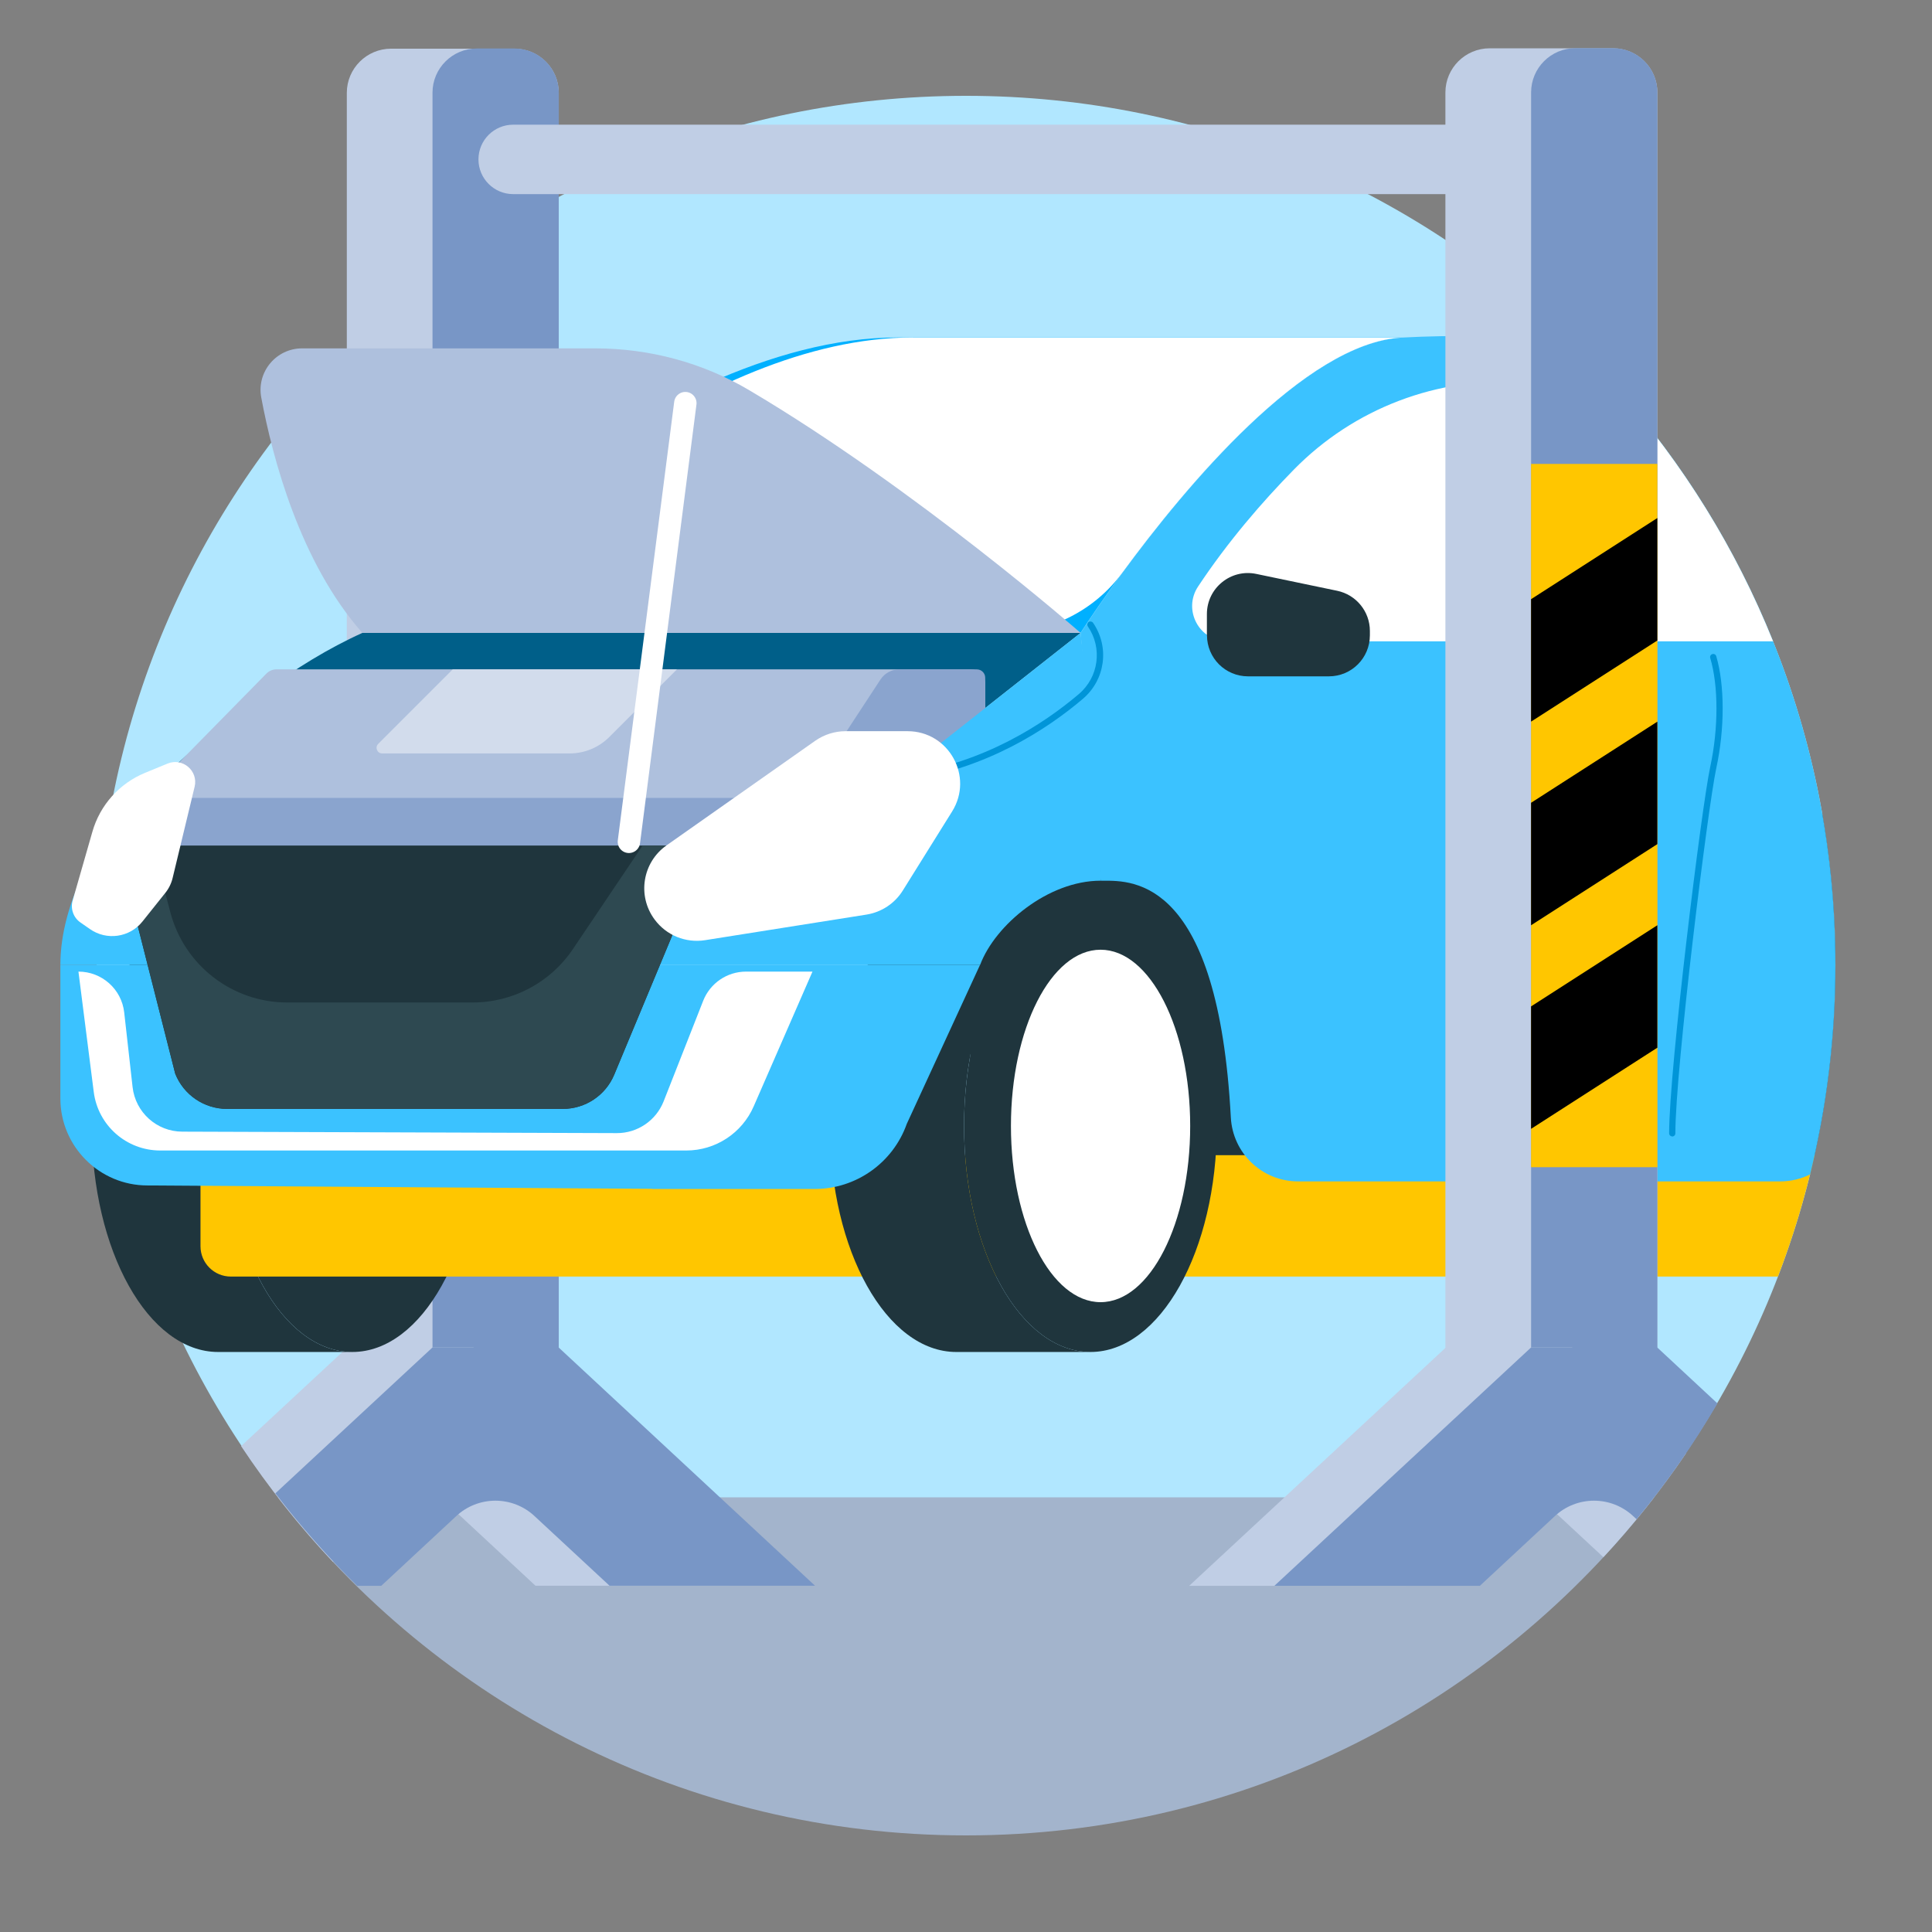
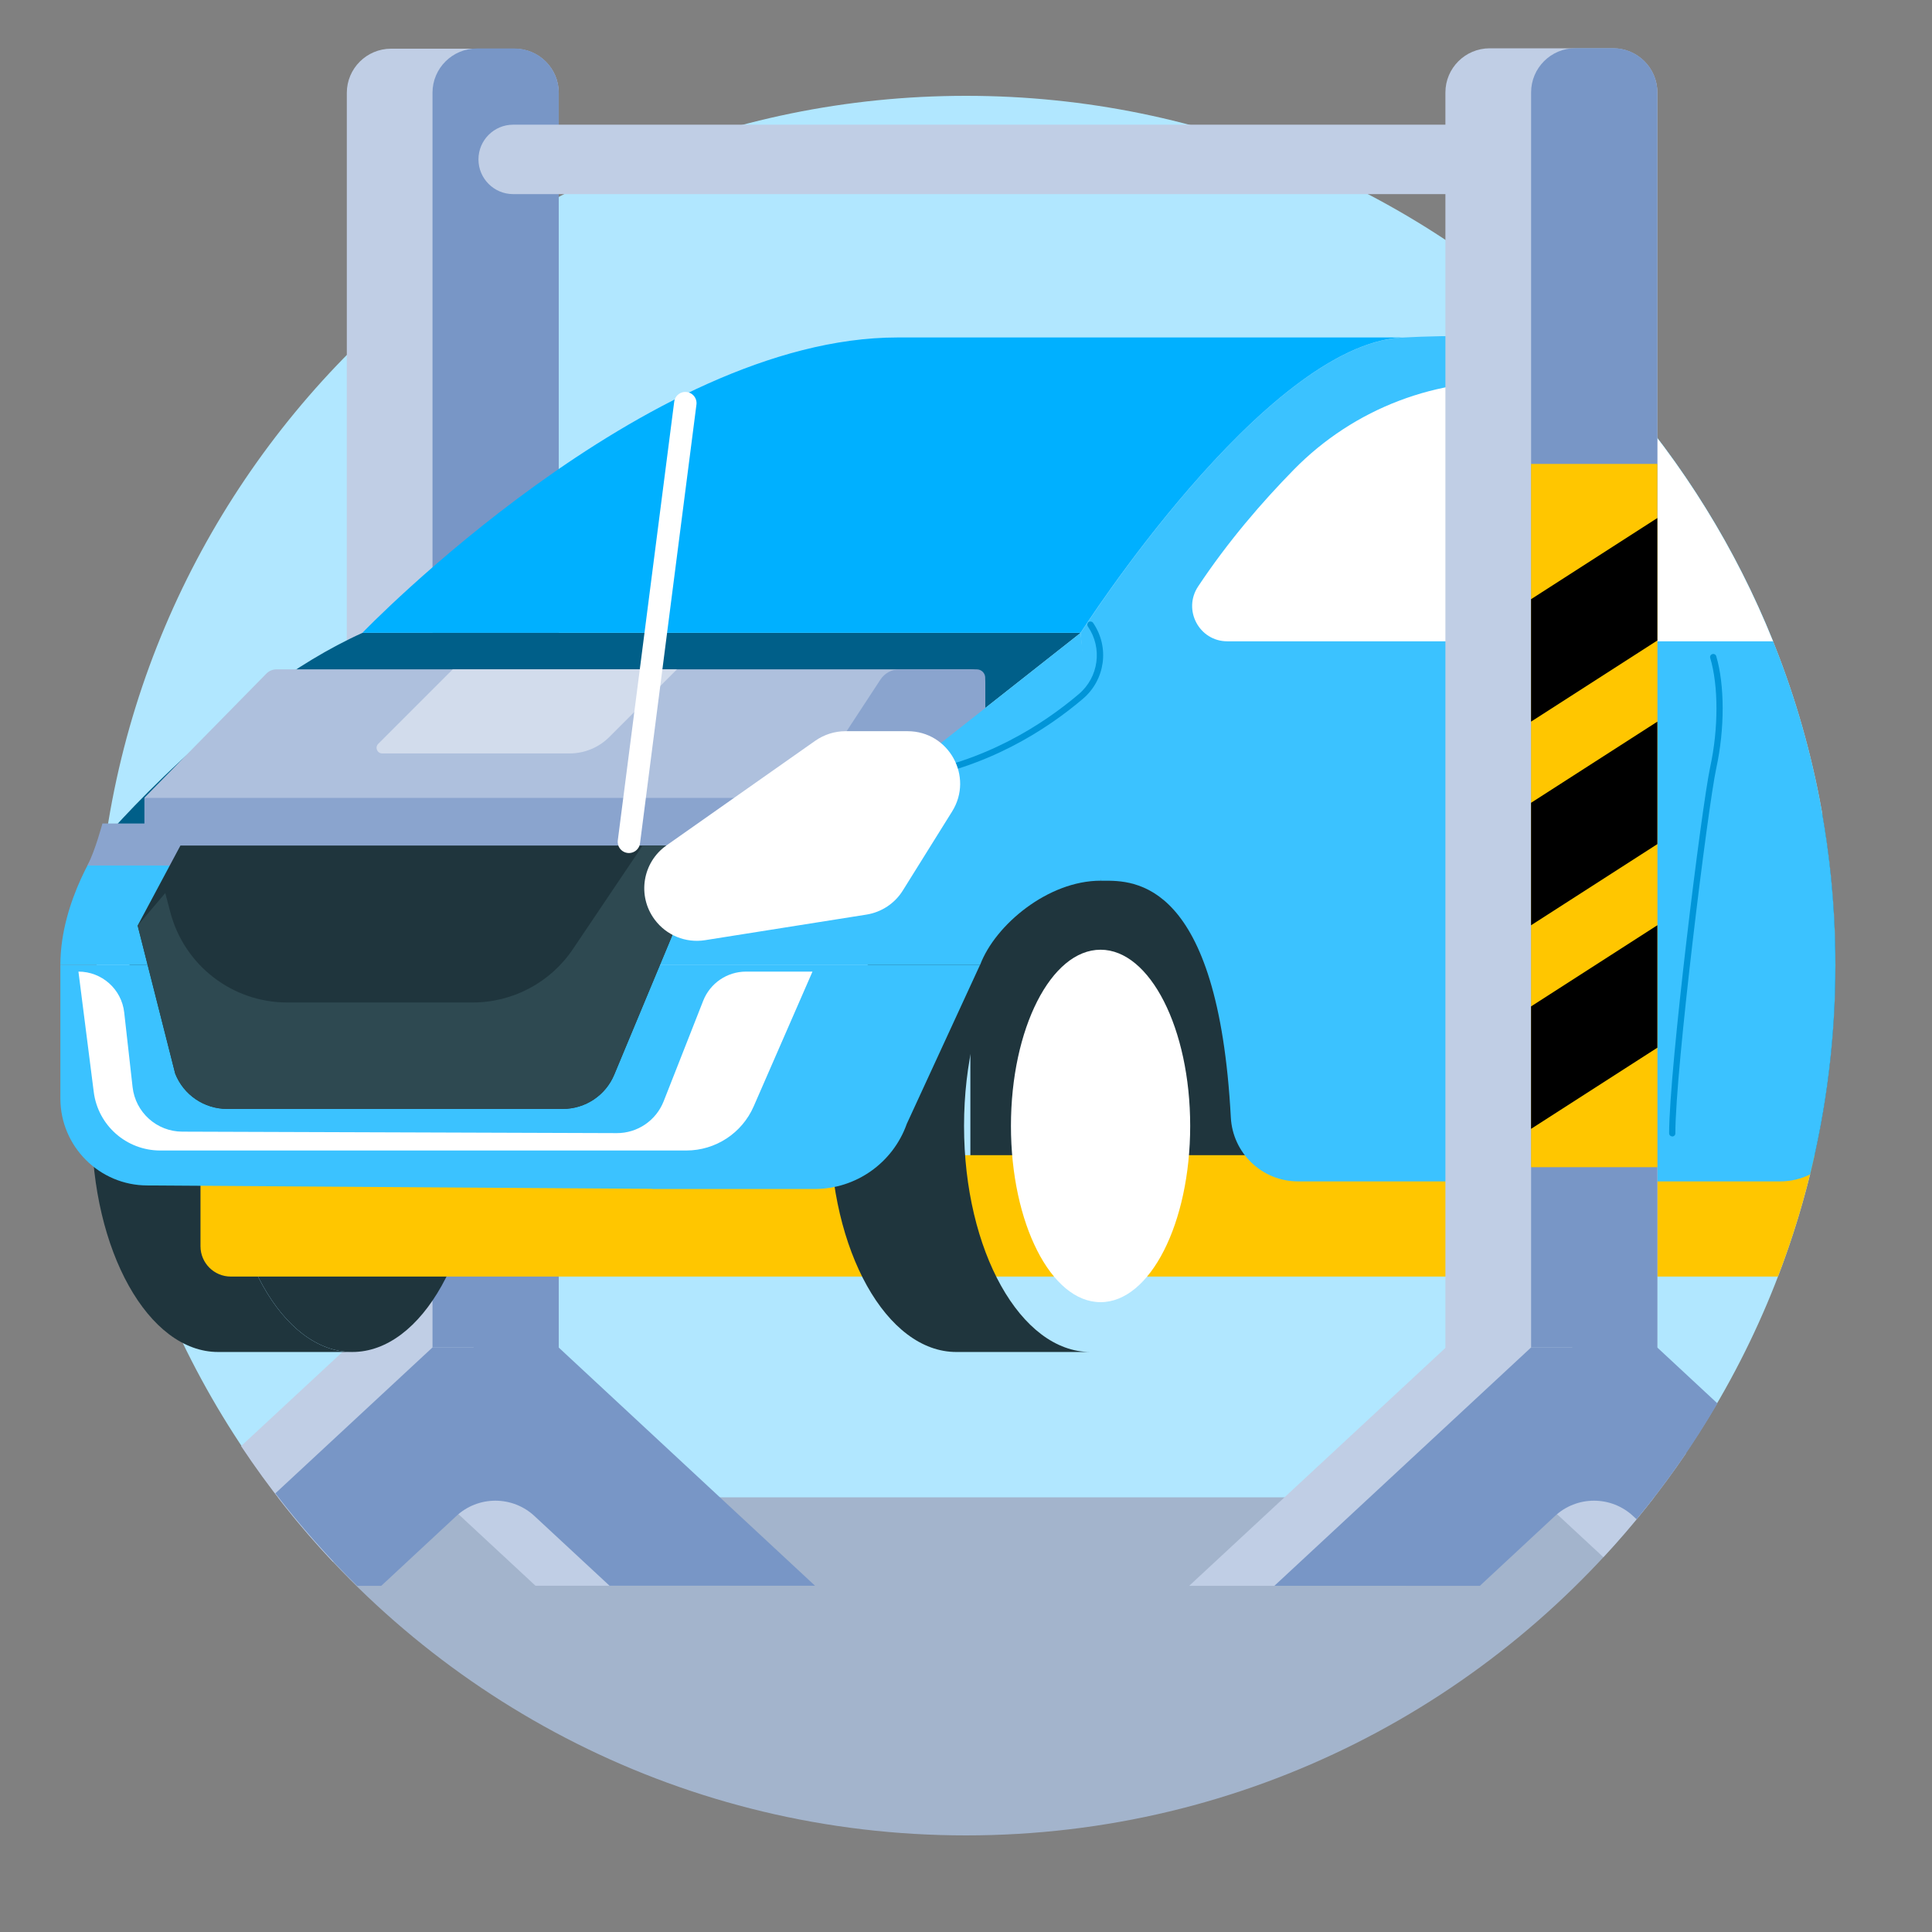
<svg xmlns="http://www.w3.org/2000/svg" width="80" height="80" viewBox="0 0 80 80" fill="none">
  <rect x="0" y="0" width="80" height="80" fill="#808080" stroke="none" />
  <g clip-path="url(#clip0_1_43257)">
    <path d="M76.001 39.968C76.001 59.847 59.88 75.968 40.001 75.968C20.12 75.968 4 59.847 4 39.968C4 20.087 20.12 3.968 40.001 3.968C59.88 3.968 76.001 20.087 76.001 39.968Z" fill="#B1E7FF" />
-     <path d="M68.497 62.001C61.913 70.516 51.597 76 40 76C28.403 76 18.087 70.516 11.503 62.001L68.497 62.001Z" fill="#A3B4CC" />
+     <path d="M68.497 62.001C61.913 70.516 51.597 76 40 76C28.403 76 18.087 70.516 11.503 62.001L68.497 62.001" fill="#A3B4CC" />
    <path d="M16.195 2.016H21.303C22.315 2.016 23.137 2.836 23.137 3.845L23.137 56.222H14.361L14.361 3.845C14.361 2.836 15.183 2.016 16.195 2.016Z" fill="#C0CEE5" />
    <path d="M19.744 2.008H21.303C22.315 2.008 23.137 2.828 23.137 3.838V56.222H17.909L17.909 3.838C17.909 2.828 18.731 2.008 19.744 2.008Z" fill="#7896C6" />
    <path d="M13.788 64.674C12.389 63.189 11.115 61.585 9.983 59.879L14.378 55.798H19.607L19.603 55.794L30.222 65.662H22.174L19.064 62.774C18.627 62.366 18.047 62.14 17.448 62.14C16.849 62.14 16.269 62.366 15.832 62.774L13.788 64.674Z" fill="#C0CEE5" />
    <path d="M14.791 65.666C13.573 64.472 12.441 63.192 11.402 61.836L17.905 55.798H23.134L23.13 55.794L33.749 65.662H25.24L22.129 62.774C21.692 62.366 21.113 62.14 20.513 62.14C19.914 62.14 19.335 62.366 18.897 62.774L15.787 65.666H14.791Z" fill="#7896C6" />
    <path fill-rule="evenodd" clip-rule="evenodd" d="M19.812 6.6C19.812 5.806 20.456 5.163 21.25 5.163H61.875C62.669 5.163 63.312 5.806 63.312 6.6C63.312 7.394 62.669 8.038 61.875 8.038H21.25C20.456 8.038 19.812 7.394 19.812 6.6Z" fill="#C0CEE5" />
    <path d="M9.352 46.623C9.352 41.453 11.695 37.262 14.586 37.262H9.034C6.143 37.262 3.8 41.453 3.8 46.623C3.8 51.792 6.143 55.983 9.034 55.983H14.586C11.695 55.983 9.352 51.792 9.352 46.623Z" fill="#1F353D" />
    <path d="M14.587 55.983C17.477 55.983 19.82 51.792 19.82 46.623C19.82 41.453 17.477 37.262 14.587 37.262C11.696 37.262 9.353 41.453 9.353 46.623C9.353 51.792 11.696 55.983 14.587 55.983Z" fill="#1F353D" />
    <path d="M74.958 48.602C75.639 45.836 76 42.944 76 39.968C76 37.843 75.816 35.761 75.463 33.737H40.181V48.602H74.958Z" fill="#1F353D" />
    <path d="M75.137 47.834C74.752 49.559 74.244 51.238 73.621 52.86H9.558C8.864 52.86 8.302 52.298 8.302 51.604V49.09C8.302 48.396 8.864 47.834 9.558 47.834H75.137Z" fill="#FFC600" />
    <path d="M39.919 46.623C39.919 41.453 42.262 37.262 45.153 37.262H39.6C36.709 37.262 34.367 41.453 34.367 46.623C34.367 51.792 36.709 55.983 39.6 55.983H45.153C42.262 55.983 39.919 51.792 39.919 46.623Z" fill="#1F353D" />
-     <path d="M45.152 55.983C48.042 55.983 50.386 51.792 50.386 46.623C50.386 41.453 48.042 37.262 45.152 37.262C42.262 37.262 39.919 41.453 39.919 46.623C39.919 51.792 42.262 55.983 45.152 55.983Z" fill="#1F353D" />
    <path d="M45.572 53.92C47.621 53.92 49.283 50.653 49.283 46.623C49.283 42.593 47.621 39.326 45.572 39.326C43.522 39.326 41.861 42.593 41.861 46.623C41.861 50.653 43.522 53.92 45.572 53.92Z" fill="white" />
    <path d="M2.5 39.949V45.483C2.5 47.471 4.116 49.087 6.104 49.087L27.009 49.227L27.017 49.234H33.73C35.446 49.234 36.975 48.152 37.548 46.536L40.583 39.949H2.5Z" fill="#3BC2FF" />
    <path d="M74.951 48.631C75.636 45.856 76 42.954 76 39.968C76 29.785 71.771 20.589 64.974 14.04C62.504 13.893 60.07 13.87 58.055 13.978C52.352 14.282 44.747 26.211 44.747 26.211L45.575 36.47C45.609 36.47 45.647 36.47 45.686 36.47C46.952 36.459 50.441 36.429 50.966 46.271C51.045 47.754 52.263 48.919 53.749 48.919H73.716C74.157 48.919 74.577 48.816 74.951 48.631Z" fill="#3BC2FF" />
    <path d="M37.161 13.974C26.772 13.974 15.005 26.204 15.005 26.204H44.744C44.744 26.204 52.353 14.279 58.056 13.974H37.161Z" fill="#00B0FF" />
-     <path d="M37.799 13.974C29.047 13.974 19.87 22.654 17.194 25.391C16.896 25.695 17.111 26.208 17.538 26.208H41.528C43.484 26.208 45.325 25.283 46.478 23.707C49.058 20.193 54.03 14.193 58.053 13.978H37.795L37.799 13.974Z" fill="white" />
    <path d="M4.198 34.864C4.198 34.864 9.392 28.733 15.006 26.207H44.745L33.759 34.864H4.198Z" fill="#005F89" />
    <path d="M11.033 27.89L5.982 33.03V34.68H40.796V28.297C40.796 27.977 40.536 27.717 40.216 27.717H11.447C11.291 27.717 11.142 27.78 11.033 27.89Z" fill="#AEC0DD" />
    <path d="M18.746 27.717H28.03L25.229 30.519C24.793 30.954 24.203 31.198 23.587 31.198H15.825C15.618 31.198 15.515 30.948 15.661 30.802L18.746 27.717Z" fill="#D2DCEC" />
    <path d="M36.459 28.137L33.253 33.03V34.68H40.796V28.065C40.796 27.873 40.64 27.717 40.448 27.717H37.236C36.923 27.717 36.631 27.875 36.459 28.137Z" fill="#8AA4CE" />
    <path d="M5.982 33.039H40.796V34.68H5.982V33.039Z" fill="#8AA4CE" />
    <path d="M66.982 16.137C69.683 19.192 71.873 22.709 73.418 26.555H50.821C49.657 26.555 48.966 25.255 49.611 24.284C50.85 22.418 52.265 20.781 53.576 19.445C56.066 16.905 59.537 15.587 63.083 15.83C64.286 15.914 65.619 16.015 66.982 16.137Z" fill="white" />
-     <path d="M49.975 26.308V25.427C49.975 24.349 50.968 23.543 52.021 23.765L55.37 24.463C56.158 24.628 56.724 25.323 56.724 26.125V26.308C56.724 27.247 55.965 28.006 55.026 28.006H51.677C50.739 28.006 49.979 27.247 49.979 26.308H49.975Z" fill="#1F353D" />
    <path d="M69.244 47.056C69.172 47.056 69.115 46.999 69.115 46.927C69.115 44.283 70.462 33.386 70.817 31.753C71.161 30.166 71.161 28.4 70.817 27.246C70.795 27.178 70.835 27.103 70.906 27.085C70.974 27.064 71.049 27.103 71.067 27.175C71.418 28.364 71.422 30.184 71.067 31.81C70.716 33.44 69.373 44.298 69.373 46.931C69.373 47.002 69.316 47.06 69.244 47.06V47.056Z" fill="#0095D8" />
-     <path d="M44.745 26.207C44.745 26.207 37.943 20.25 31.015 16.152C29.087 15.013 26.884 14.425 24.642 14.425H12.512C11.434 14.425 10.621 15.4 10.818 16.46C11.287 18.978 12.427 23.291 15.006 26.207H44.745Z" fill="#AEC0DD" />
    <path d="M44.745 26.208L33.759 34.865H4.198C4.198 34.865 2.5 37.252 2.5 39.95H40.586C41.21 38.295 43.398 36.468 45.573 36.468C45.573 33.391 44.745 26.208 44.745 26.208Z" fill="#3BC2FF" />
    <path d="M4.241 34.1H33.801L33.759 35.84H3.621C3.938 35.232 4.241 34.1 4.241 34.1Z" fill="#8AA4CE" />
    <path d="M37.556 32.322C37.491 32.322 37.438 32.276 37.427 32.211C37.416 32.14 37.466 32.072 37.538 32.061C40.776 31.57 43.201 29.987 44.667 28.744C45.498 28.042 45.659 26.834 45.046 25.939C45.007 25.878 45.021 25.799 45.078 25.756C45.139 25.717 45.218 25.731 45.261 25.788C45.953 26.795 45.77 28.149 44.835 28.941C43.345 30.205 40.877 31.817 37.577 32.315C37.57 32.315 37.563 32.315 37.556 32.315V32.322Z" fill="#0095D8" />
    <path d="M7.473 35.009L5.7 38.326L7.255 44.456C7.602 45.337 8.455 45.917 9.4 45.917H23.306C24.238 45.917 25.076 45.358 25.434 44.499L27.838 38.728L27.602 35.013H7.473V35.009Z" fill="#1F353D" />
    <path d="M27.605 35.009L26.602 35.024L23.722 39.301C22.791 40.684 21.236 41.511 19.567 41.511H11.897C9.622 41.511 7.634 39.978 7.054 37.778L6.843 36.98L5.7 38.326L7.255 44.456C7.602 45.337 8.455 45.917 9.4 45.917H23.306C24.238 45.917 25.076 45.358 25.434 44.499L27.838 38.728L27.602 35.013L27.605 35.009Z" fill="#2E4951" />
    <path d="M27.109 38.079C27.593 38.731 28.395 39.057 29.194 38.931L35.882 37.871C36.502 37.771 37.05 37.409 37.383 36.875L39.425 33.601C40.328 32.154 39.289 30.277 37.58 30.277H35.012C34.564 30.277 34.127 30.417 33.761 30.671L27.6 35.005C26.601 35.708 26.378 37.094 27.106 38.075L27.109 38.079Z" fill="white" />
-     <path d="M3.825 34.443C4.14 33.336 4.946 32.437 6.01 32L6.941 31.617C7.565 31.362 8.217 31.921 8.059 32.577L7.149 36.352C7.095 36.582 6.988 36.797 6.841 36.979L5.899 38.158C5.369 38.821 4.416 38.957 3.721 38.469L3.33 38.197C3.04 37.997 2.911 37.631 3.008 37.291" fill="white" />
    <path d="M5.49 45.014L5.143 41.922C5.035 40.959 4.218 40.232 3.248 40.232L3.882 45.215C4.057 46.601 5.236 47.64 6.636 47.64H28.416C29.631 47.64 30.727 46.92 31.21 45.809L33.643 40.232H30.892C30.107 40.232 29.405 40.712 29.118 41.439L27.481 45.601C27.166 46.4 26.396 46.923 25.54 46.92L7.55 46.859C6.493 46.859 5.608 46.06 5.49 45.014Z" fill="white" />
    <path d="M28.378 16.693L26.042 34.858" stroke="white" stroke-width="0.928" stroke-miterlimit="10" stroke-linecap="round" />
    <path d="M61.686 2H66.793C67.806 2 68.628 2.82 68.628 3.83L68.628 56.222H59.851L59.851 3.83C59.851 2.82 60.674 2 61.686 2Z" fill="#C0CEE5" />
    <path d="M65.234 1.995H66.794C67.806 1.995 68.628 2.815 68.628 3.825V56.222H63.4L63.4 3.825C63.4 2.815 64.222 1.995 65.234 1.995Z" fill="#7896C6" />
    <path d="M69.814 60.181C68.783 61.701 67.638 63.138 66.393 64.48L64.555 62.774C64.117 62.366 63.538 62.14 62.939 62.14C62.339 62.14 61.76 62.366 61.323 62.774L58.212 65.666H49.241L59.869 55.798H65.098L65.094 55.794L69.814 60.181Z" fill="#C0CEE5" />
    <path d="M71.116 58.113C70.129 59.805 69.008 61.409 67.768 62.91L67.621 62.774C67.183 62.366 66.604 62.14 66.004 62.14C65.405 62.14 64.826 62.366 64.388 62.774L61.278 65.666H52.769L63.396 55.798H68.625L68.621 55.794L71.116 58.113Z" fill="#7896C6" />
    <path d="M63.398 19.21H68.629V48.331H63.398L63.398 19.21Z" fill="#FFC600" />
    <path d="M63.398 29.881L68.627 26.521V21.45L63.398 24.811V29.881Z" fill="black" />
    <path d="M63.398 38.313L68.627 34.953V29.882L63.398 33.242V38.313Z" fill="black" />
    <path d="M63.398 46.743L68.627 43.383V38.312L63.398 41.673V46.743Z" fill="black" />
  </g>
  <defs>
    <clipPath id="clip0_1_43257">
      <rect width="80" height="80" fill="white" />
    </clipPath>
  </defs>
</svg>